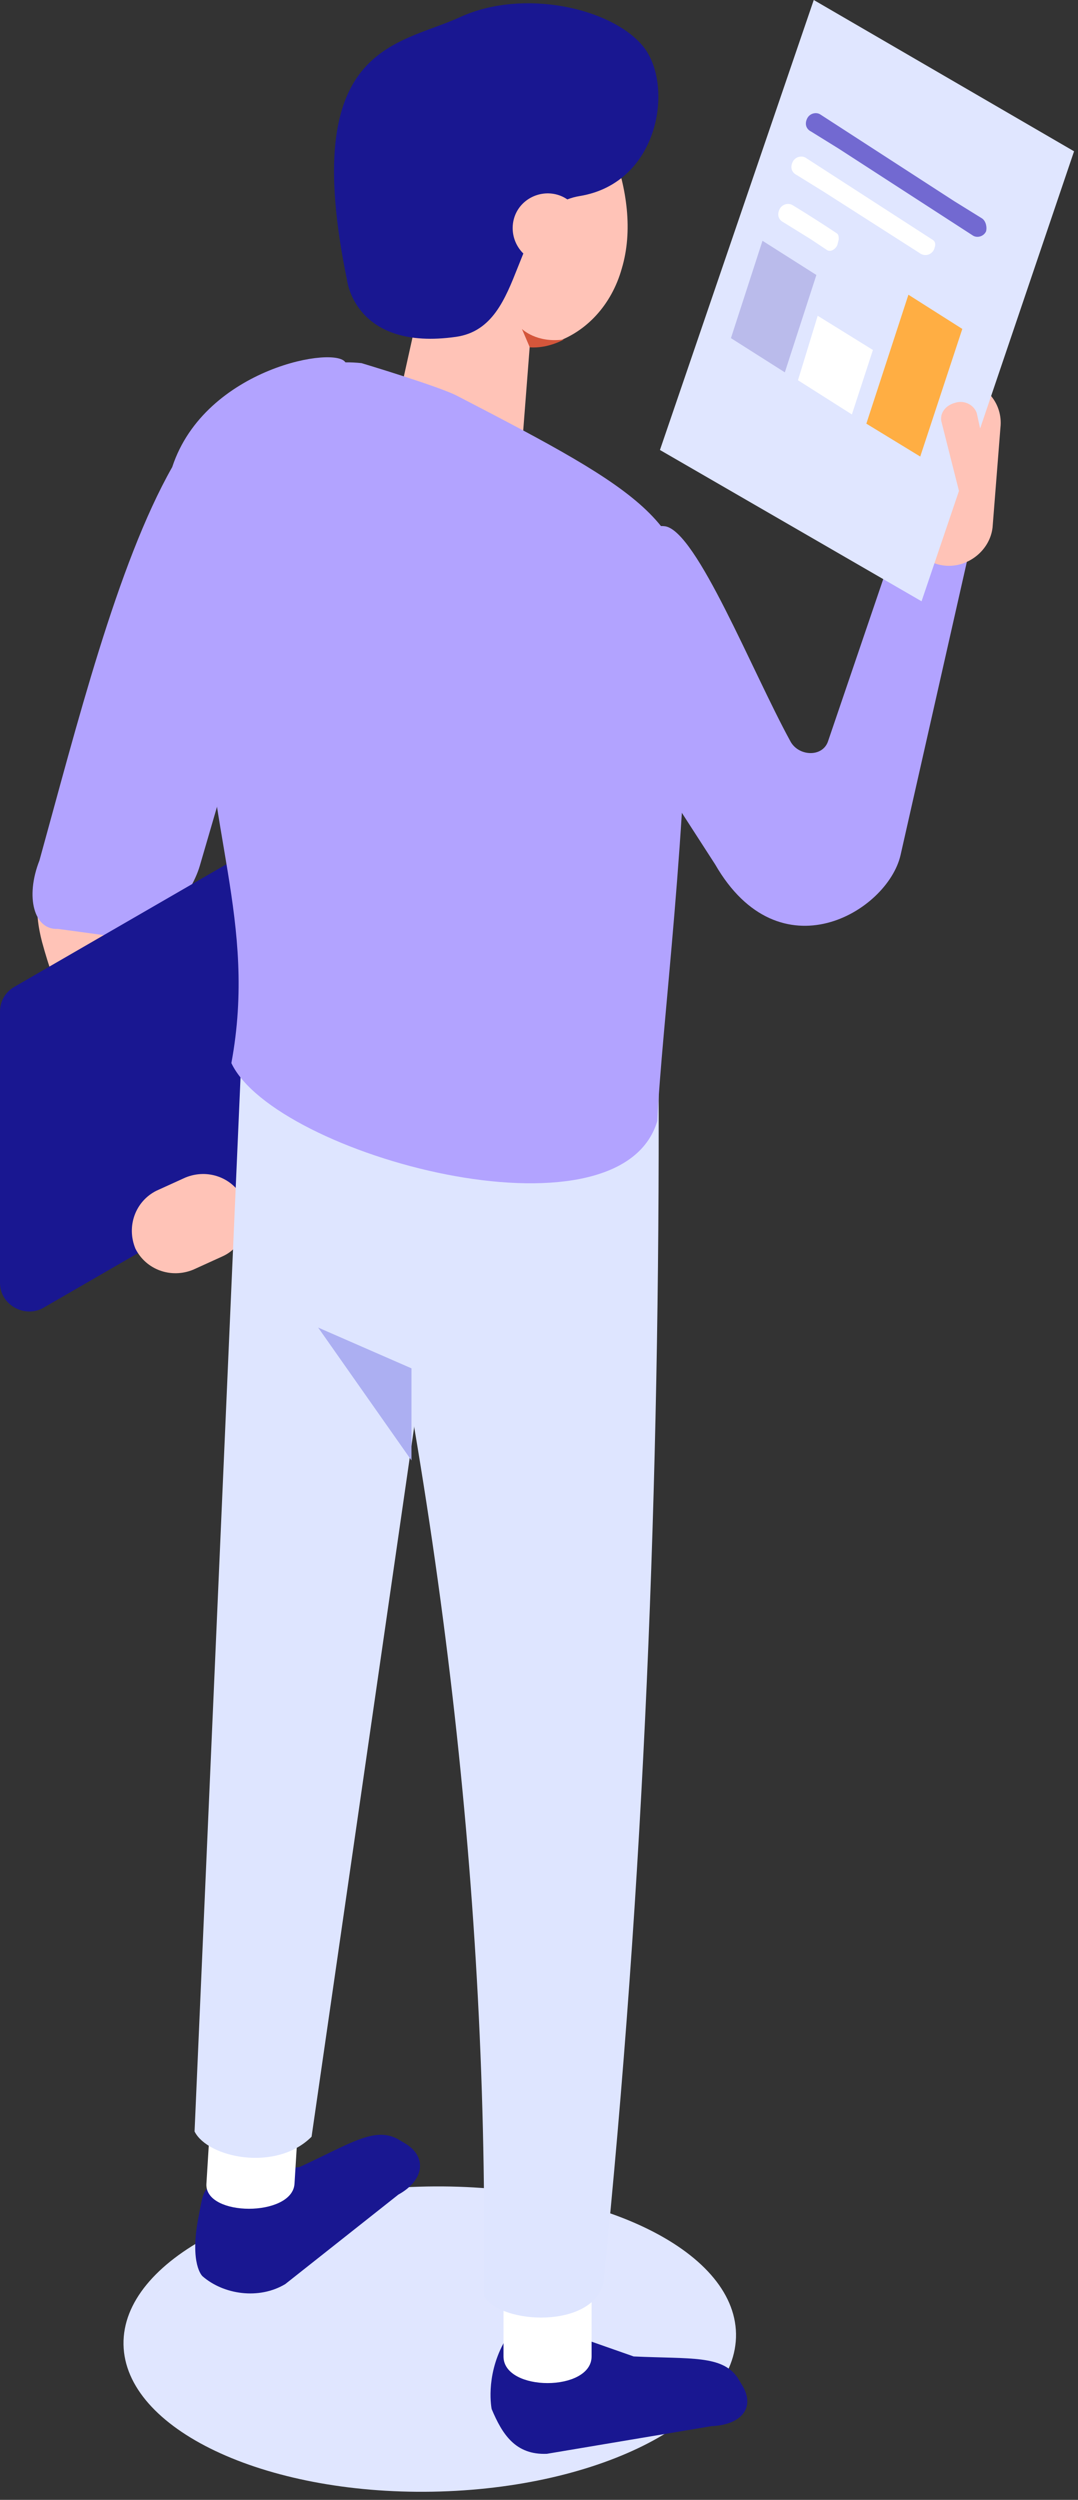
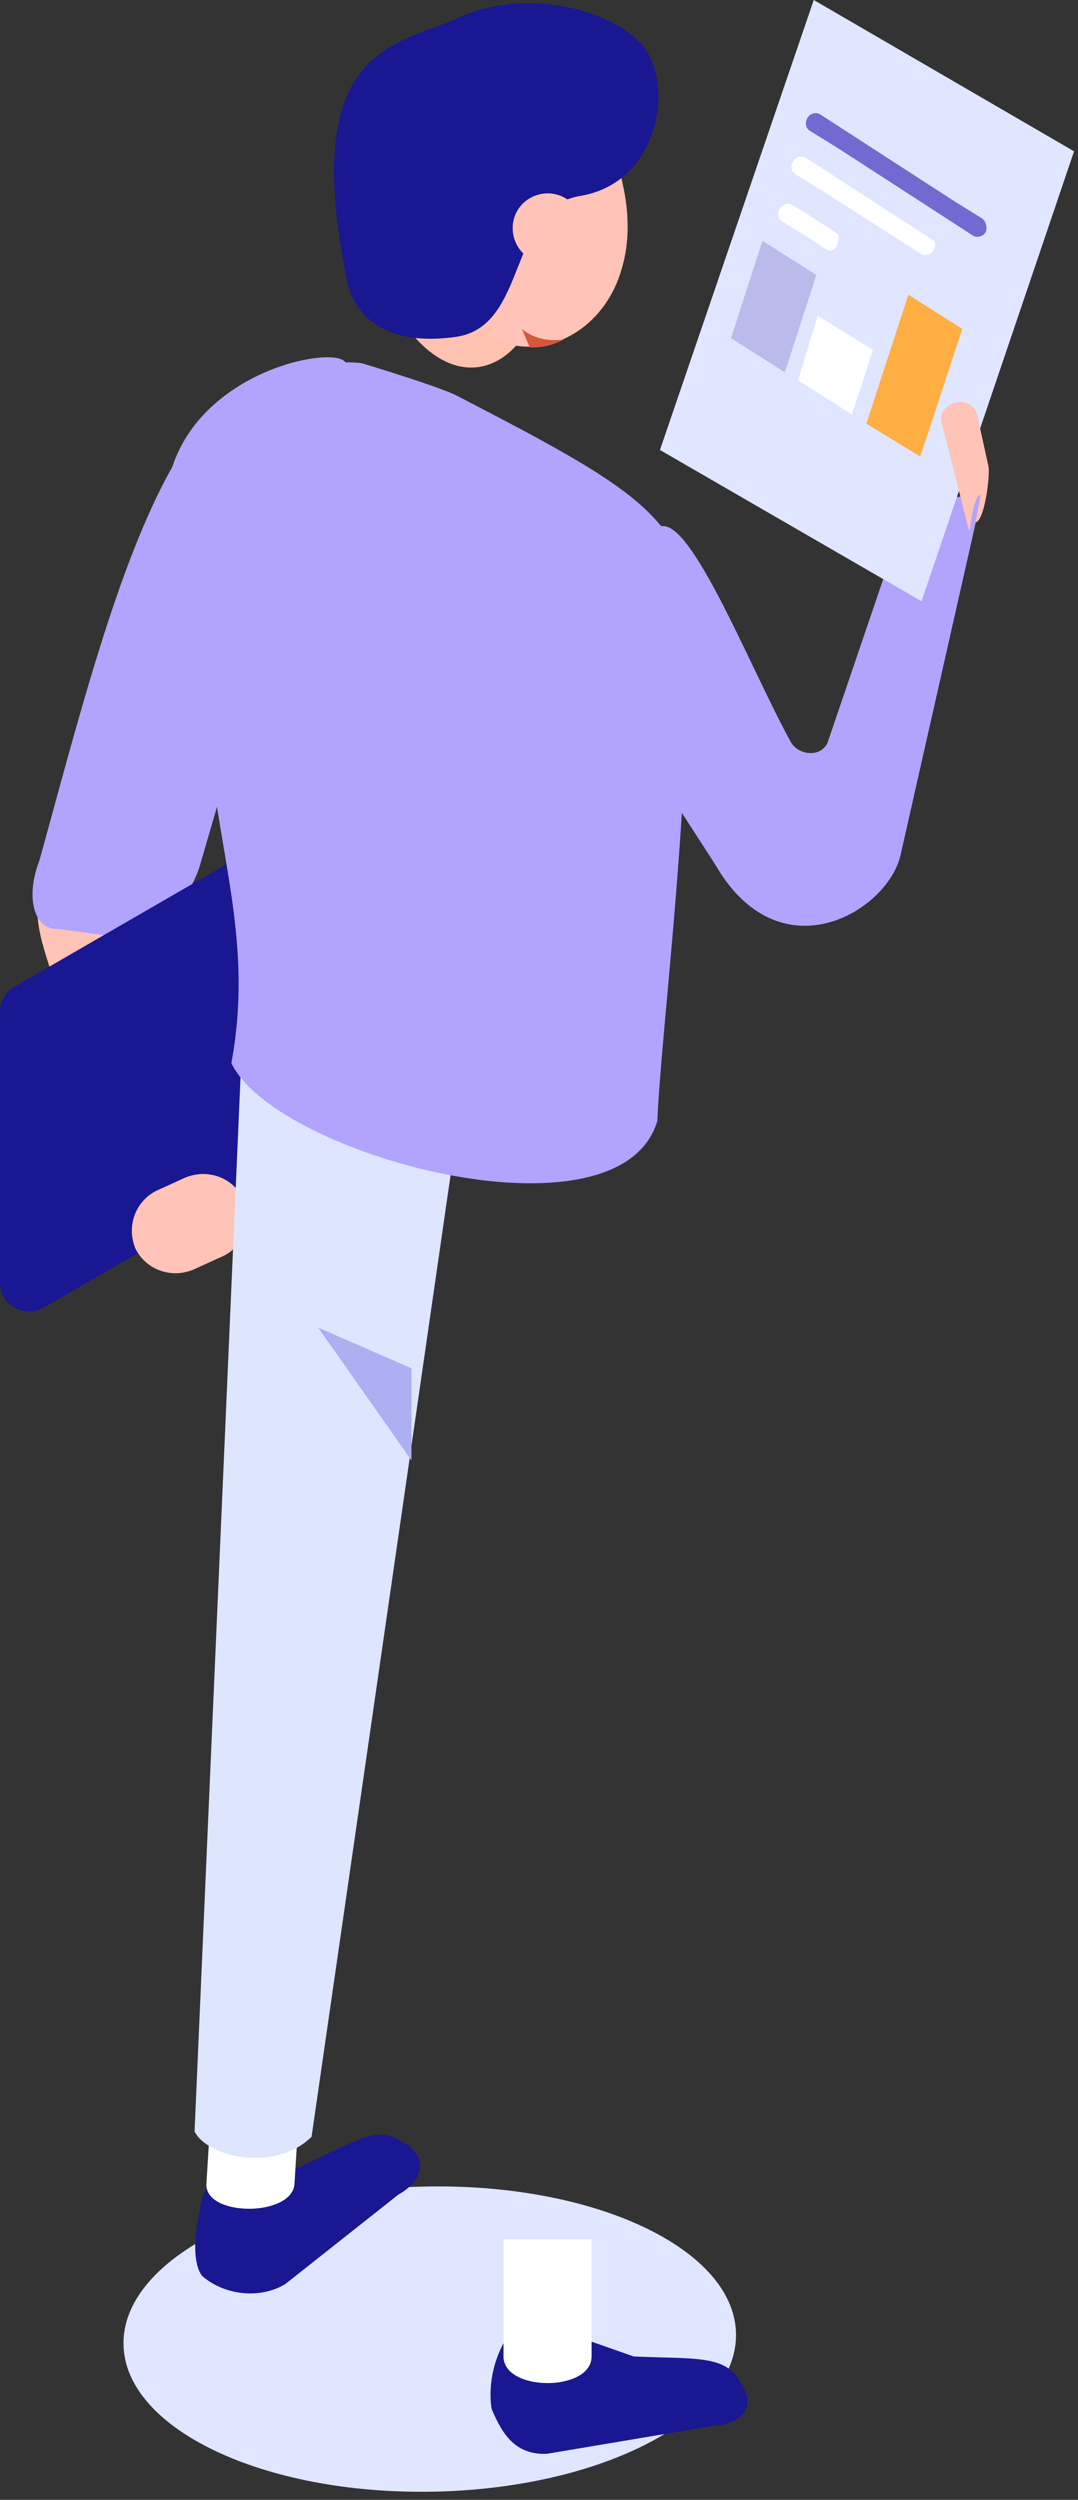
<svg xmlns="http://www.w3.org/2000/svg" width="82" height="190" viewBox="0 0 82 190" fill="none">
  <rect x="0" y="0" width="82" height="190" fill="#333333" stroke="none" />
  <path d="M14.4 38.4C8.1 47.9 5.8 54.6 3.3 65.5C2.8 67.9 2.6 69.3 3.2 71.6C5.3 79.3 7.7 79.7 8.6 87.7C9.1 91.7 14.1 89.8 13.7 85.7C12.9 78.2 12.7 79.7 10.4 72.6C10 71.3 9.5 69.9 9 68.6C9.5 69.8 8.8 70.7 9.1 69.6C9.3 68.9 9.4 68.2 9.5 67.6C11.9 57 14.4 45.3 20.4 36.2C22.7 32.8 17.1 29.5 14.9 33L14.4 38.4Z" fill="#FFC3B7" />
  <path d="M13.1 35.5C8.9 42.9 5.8 55.3 3 65.4C1.9 68.2 2.6 70.7 4.4 70.6L10.3 71.4C11.8 71.3 14.5 68.2 15.2 65.8L22.7 40.1C23.9 35.9 23 32.3 20.6 31.8L26.3 27.6C25.8 26.2 15.6 27.9 13.1 35.5Z" fill="#B2A3FF" />
  <path d="M32.9 82.3L3.3 99.4C1.9 100.2 0 99.2 0 97.5V76.9C0 76.1 0.4 75.4 1.1 75L30.7 57.9C32.1 57.1 34 58.1 34 59.8V80.4C34 81.2 33.5 81.9 32.9 82.3Z" fill="#191791" />
  <path d="M16.9 95.5L14.7 96.5C13 97.2 11.1 96.5 10.3 94.9C9.6 93.2 10.3 91.3 11.9 90.5L14.1 89.5C15.8 88.8 17.7 89.5 18.5 91.1C19.3 92.8 18.5 94.8 16.9 95.5Z" fill="#FFC3B7" />
  <path d="M44 49.6L54.4 65.7C59.3 74.2 67.5 69.3 68.5 65L74.7 37.6L69.2 38.1L63 56.3C62.6 57.6 60.7 57.5 60.1 56.3C57.2 51 53 40.4 50.6 40C47.1 39.5 44 49.6 44 49.6Z" fill="#B2A3FF" />
-   <path d="M72 43C70.2 42.9 68.9 41.3 69.1 39.5L69.7 31.9C69.8 30.1 71.4 28.8 73.2 29C75 29.1 76.3 30.7 76.1 32.5L75.5 40.1C75.3 41.8 73.7 43.1 72 43Z" fill="#FFC3B7" />
  <path d="M32.896 189.379C45.762 189.151 56.1 183.774 55.986 177.368C55.873 170.963 45.351 165.956 32.485 166.184C19.619 166.412 9.282 171.789 9.395 178.194C9.509 184.6 20.031 189.607 32.896 189.379Z" fill="#E0E6FF" />
  <path d="M17 165.4L22.8 164.7C26.7 162.9 28.5 161.6 30.3 162.6L30.8 162.9C32.5 163.9 32.3 165.7 30.3 166.8L21.7 173.6C19.7 174.8 17 174.4 15.4 173C15.4 173 14.4 172.1 15.1 168.5C15.5 166.4 15.4 166.4 17 165.4Z" fill="#191791" />
  <path d="M42.5 177.1L48.2 179.1C52.6 179.3 54.9 179 56.1 180.7L56.4 181.2C57.5 182.9 56.5 184.3 54.1 184.4L41.6 186.5C39.2 186.6 38.2 185 37.4 183.1C37.4 183.1 36.9 180.7 38.3 178.1C39.4 176.2 40.6 177.2 42.5 177.1Z" fill="#191791" />
  <path d="M45 179.1C45 181.8 38.3 181.8 38.3 179.1V170.2H45V179.1Z" fill="white" />
-   <path d="M45.9 173.5C45.1 177 38.1 176.7 36.8 174.5C37.2 144.6 33.6 113.5 26.1 81.9H50.1C50.2 112.6 49 143.1 45.9 173.5Z" fill="#DEE5FF" />
  <path d="M22.4 166C22.2 168.5 15.6 168.5 15.7 166L16.2 157.9H22.9L22.4 166Z" fill="white" />
  <path d="M23.7 162.4C21 165.1 15.8 164 14.8 162L18.3 81.8L35 84.3L23.7 162.4Z" fill="#DEE5FF" />
  <path d="M41.3 22.3C39.7 28 35.4 29.7 31.8 25.9C28.2 22.1 26.6 14.4 28.2 8.7C29.8 3 34.1 1.3 37.7 5.1C41.3 8.8 42.9 16.5 41.3 22.3Z" fill="#FFC2B0" />
  <path d="M47.3 20.4C45.7 26.1 39.5 28.2 35.9 24.5C32.3 20.7 30.7 13 32.3 7.3C33.9 1.6 38.2 -0.1 41.8 3.7C45.5 7.5 49 14.7 47.3 20.4Z" fill="#FFC3B7" />
-   <path d="M33.4 37L32.8 36.9C30.7 36.4 29.4 34.4 29.9 32.3L32.5 20.6C33 18.5 35 17.2 37.1 17.7L37.7 17.8C39.8 18.3 41.1 20.3 40.6 22.4L39.7 34C39.3 36.1 35.5 37.5 33.4 37Z" fill="#FFC3B7" />
  <path d="M26.4 21.3C26.4 21.3 27 26.7 34.7 25.6C40.2 24.8 38.6 15.8 44.1 14.9C50.2 13.9 51.3 6.4 48.9 3.5C46.5 0.6 39.8 -0.9 35 1.3C30.2 3.5 22.7 3.4 26.4 21.3Z" fill="#191791" />
  <path d="M44.2 18.1C43.8 19.5 42.3 20.3 40.9 19.9C39.5 19.5 38.7 18 39.1 16.6C39.5 15.2 41 14.4 42.4 14.8C43.8 15.2 44.6 16.7 44.2 18.1Z" fill="#FFC3B7" />
  <path d="M17.6 80.8C19.6 70 15.5 62.7 15.7 51.2C14.8 32.1 20.9 26.9 27.5 27.6C27.5 27.6 33.5 29.4 34.8 30.1C49.1 37.5 53 39.8 52.3 48.3C52.4 62.4 50.3 78.3 50 85.2C47.1 94.9 20.9 87.8 17.6 80.8Z" fill="#B2A3FF" />
  <path d="M40.3 26.4L39.7 25C39.7 25 40.8 26.1 42.9 25.8C42.9 25.8 41.7 26.5 40.3 26.4Z" fill="#D4563B" />
  <path d="M70.1 45.7L50.2 34.2L61.9 0L81.7 11.5L70.1 45.7Z" fill="#E0E6FF" />
  <path d="M59.7 28.3L55.6 25.7L58 18.3L62.1 20.9L59.7 28.3Z" fill="#BABBEB" />
  <path d="M64.8 31.5L60.7 28.9L62.2 24L66.4 26.6L64.8 31.5Z" fill="white" />
  <path d="M70 34.7L65.9 32.2L69.1 22.4L73.2 25L70 34.7Z" fill="#FFAE43" />
  <path d="M74.7 16.6L72.6 15.3L62.4 8.7C62.1 8.5 61.6 8.6 61.4 9C61.2 9.4 61.3 9.8 61.7 10L63.8 11.3L74 17.9C74.3 18.1 74.8 18 75 17.6C75.1 17.3 75 16.8 74.7 16.6Z" fill="#7269D1" />
  <path d="M71.1 18.8C71.2 18.5 71.1 18.3 70.9 18.2C69.2 17.1 61.3 12 61.3 12C61 11.8 60.5 11.9 60.3 12.3C60.1 12.7 60.2 13.1 60.6 13.3L62.7 14.6L69.9 19.2C70.4 19.6 71 19.3 71.1 18.8Z" fill="white" />
  <path d="M63.8 18.2C63.8 18 63.8 17.8 63.6 17.7C61.8 16.5 60.3 15.6 60.3 15.6C60 15.4 59.5 15.5 59.3 15.9C59.1 16.3 59.2 16.7 59.6 16.9L61.7 18.2L62.9 19C63.2 19.2 63.6 18.9 63.7 18.6L63.8 18.2Z" fill="white" />
  <path d="M74.2 39.7L74.6 37.6C73.9 37.8 73.8 40.9 73.7 40.3L71.6 32C71.5 31.4 71.9 30.8 72.7 30.6C73.4 30.4 74.1 30.8 74.3 31.4L75.2 35.5C75.3 36.2 74.9 39.6 74.2 39.7Z" fill="#FFC3B7" />
  <path d="M31.3 111L24.2 100.9L31.3 104V111Z" fill="#ACAFF2" />
</svg>